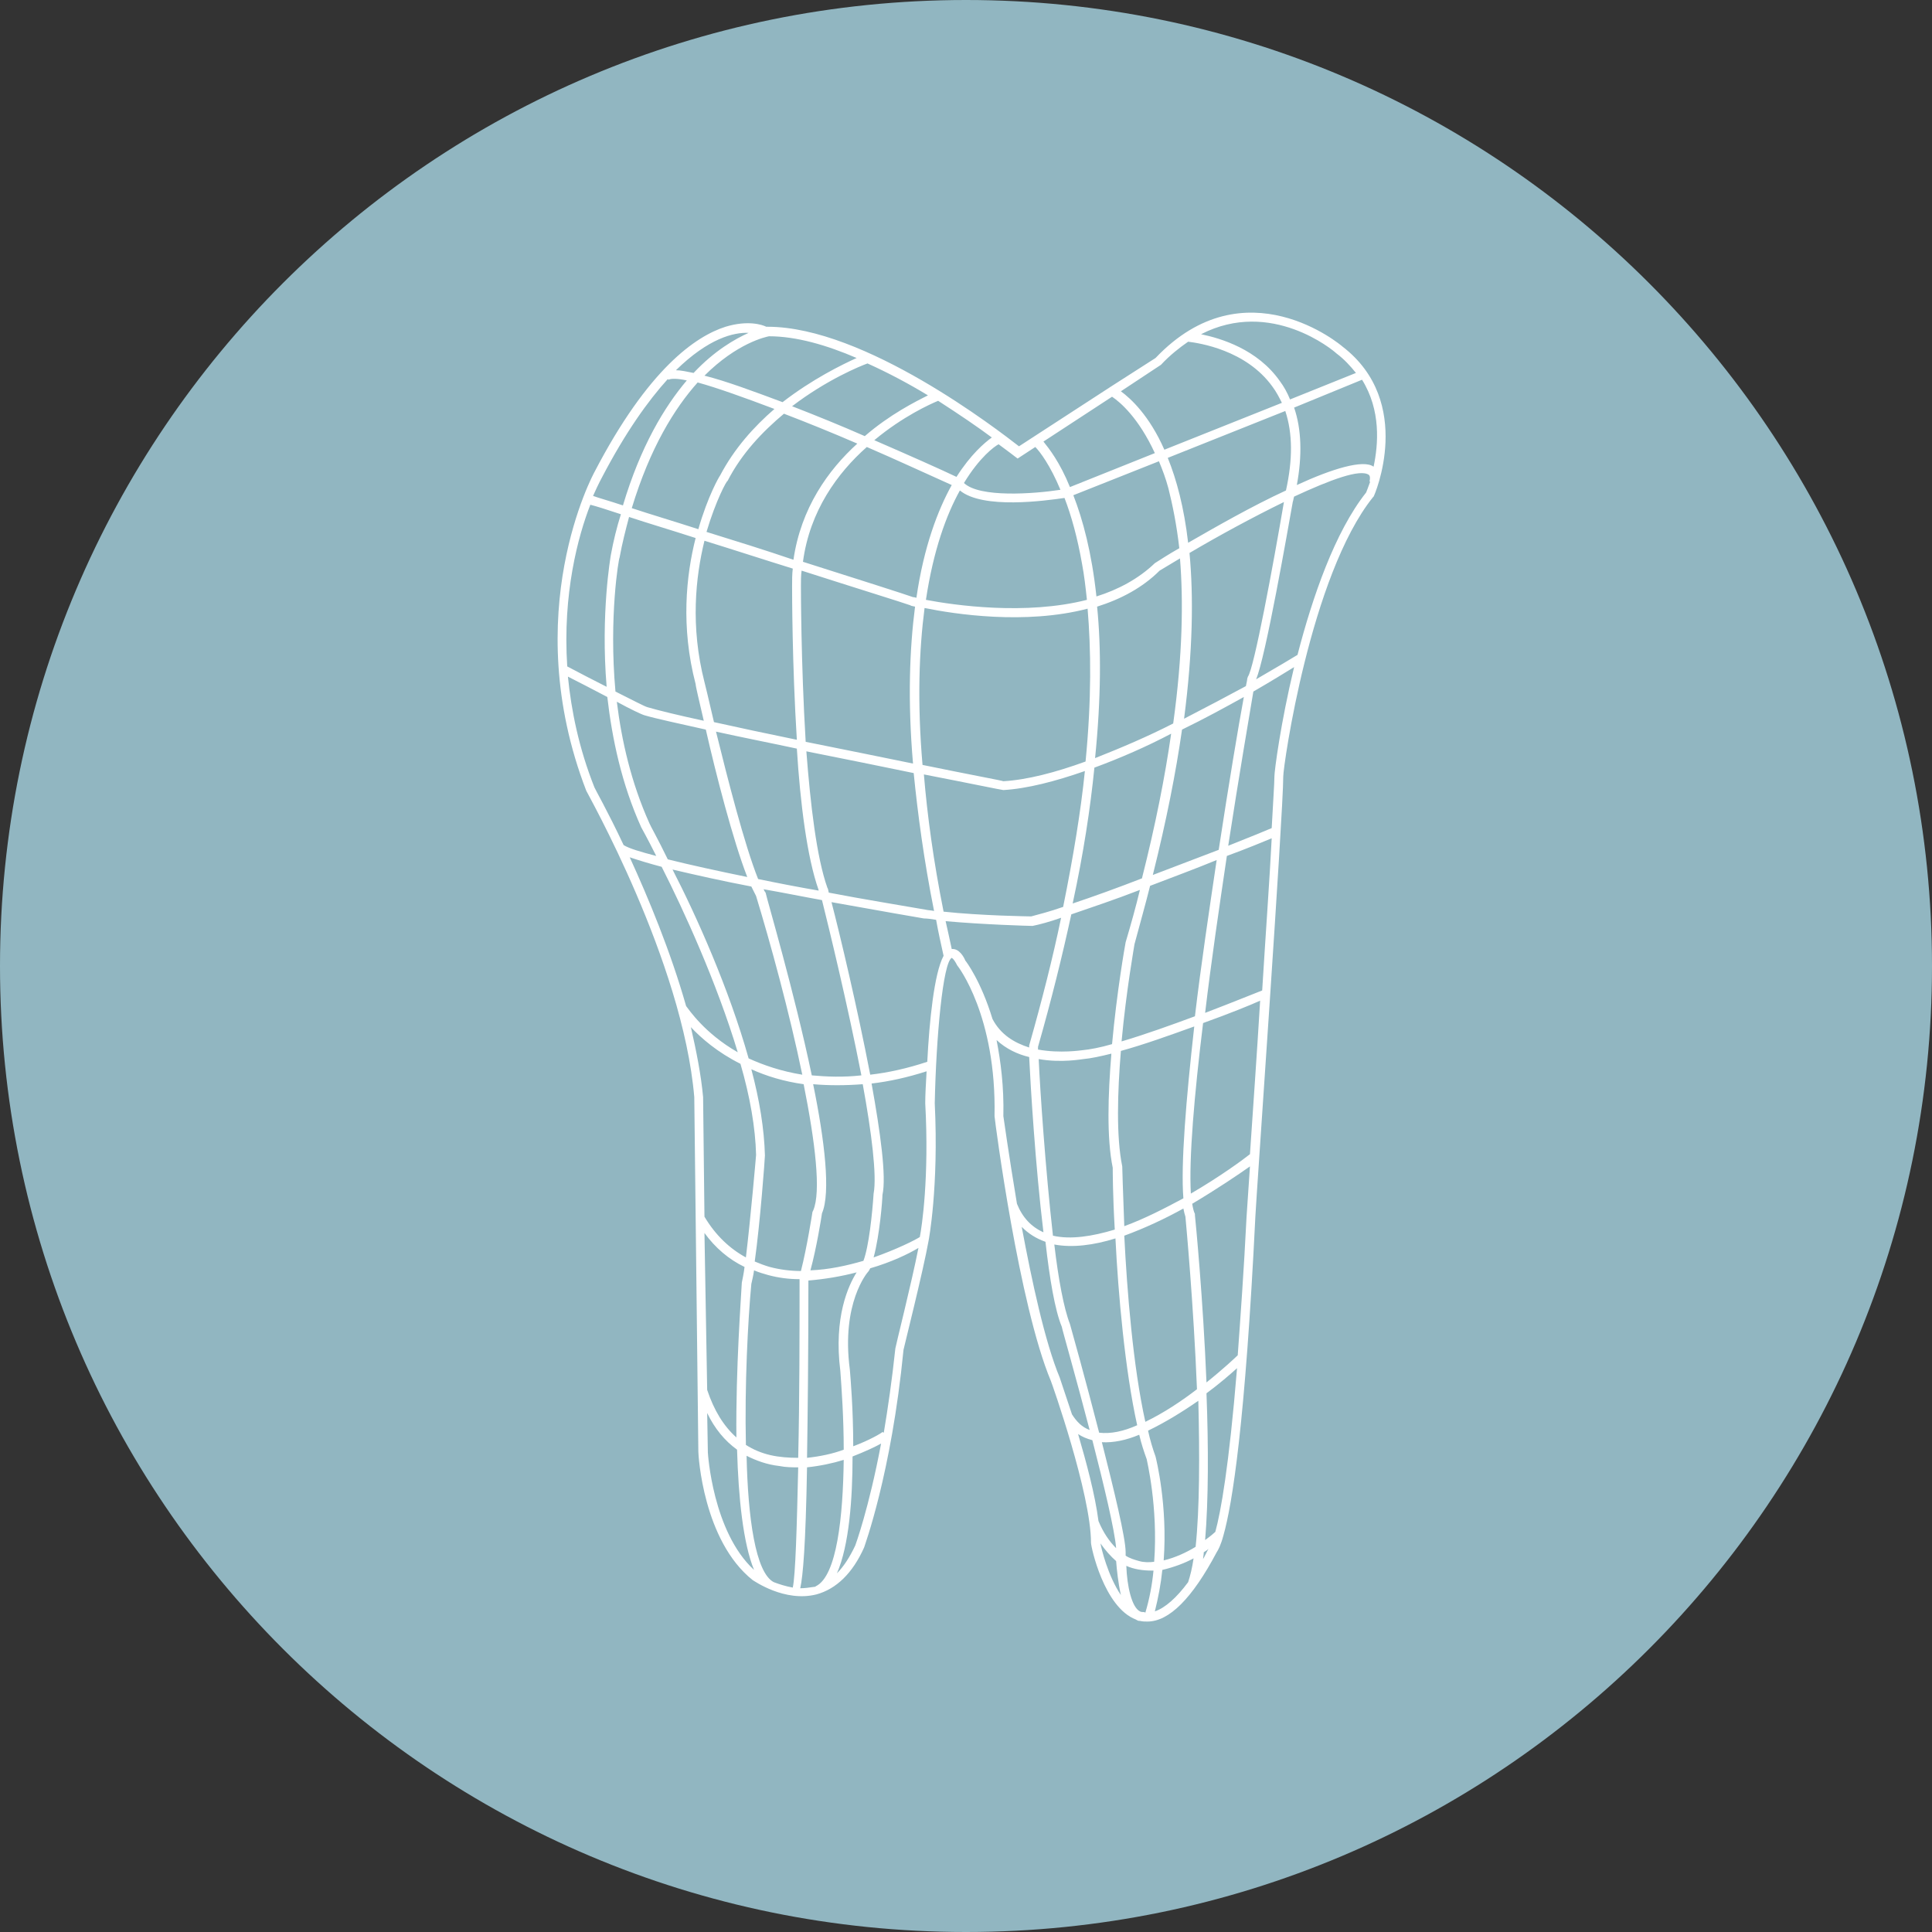
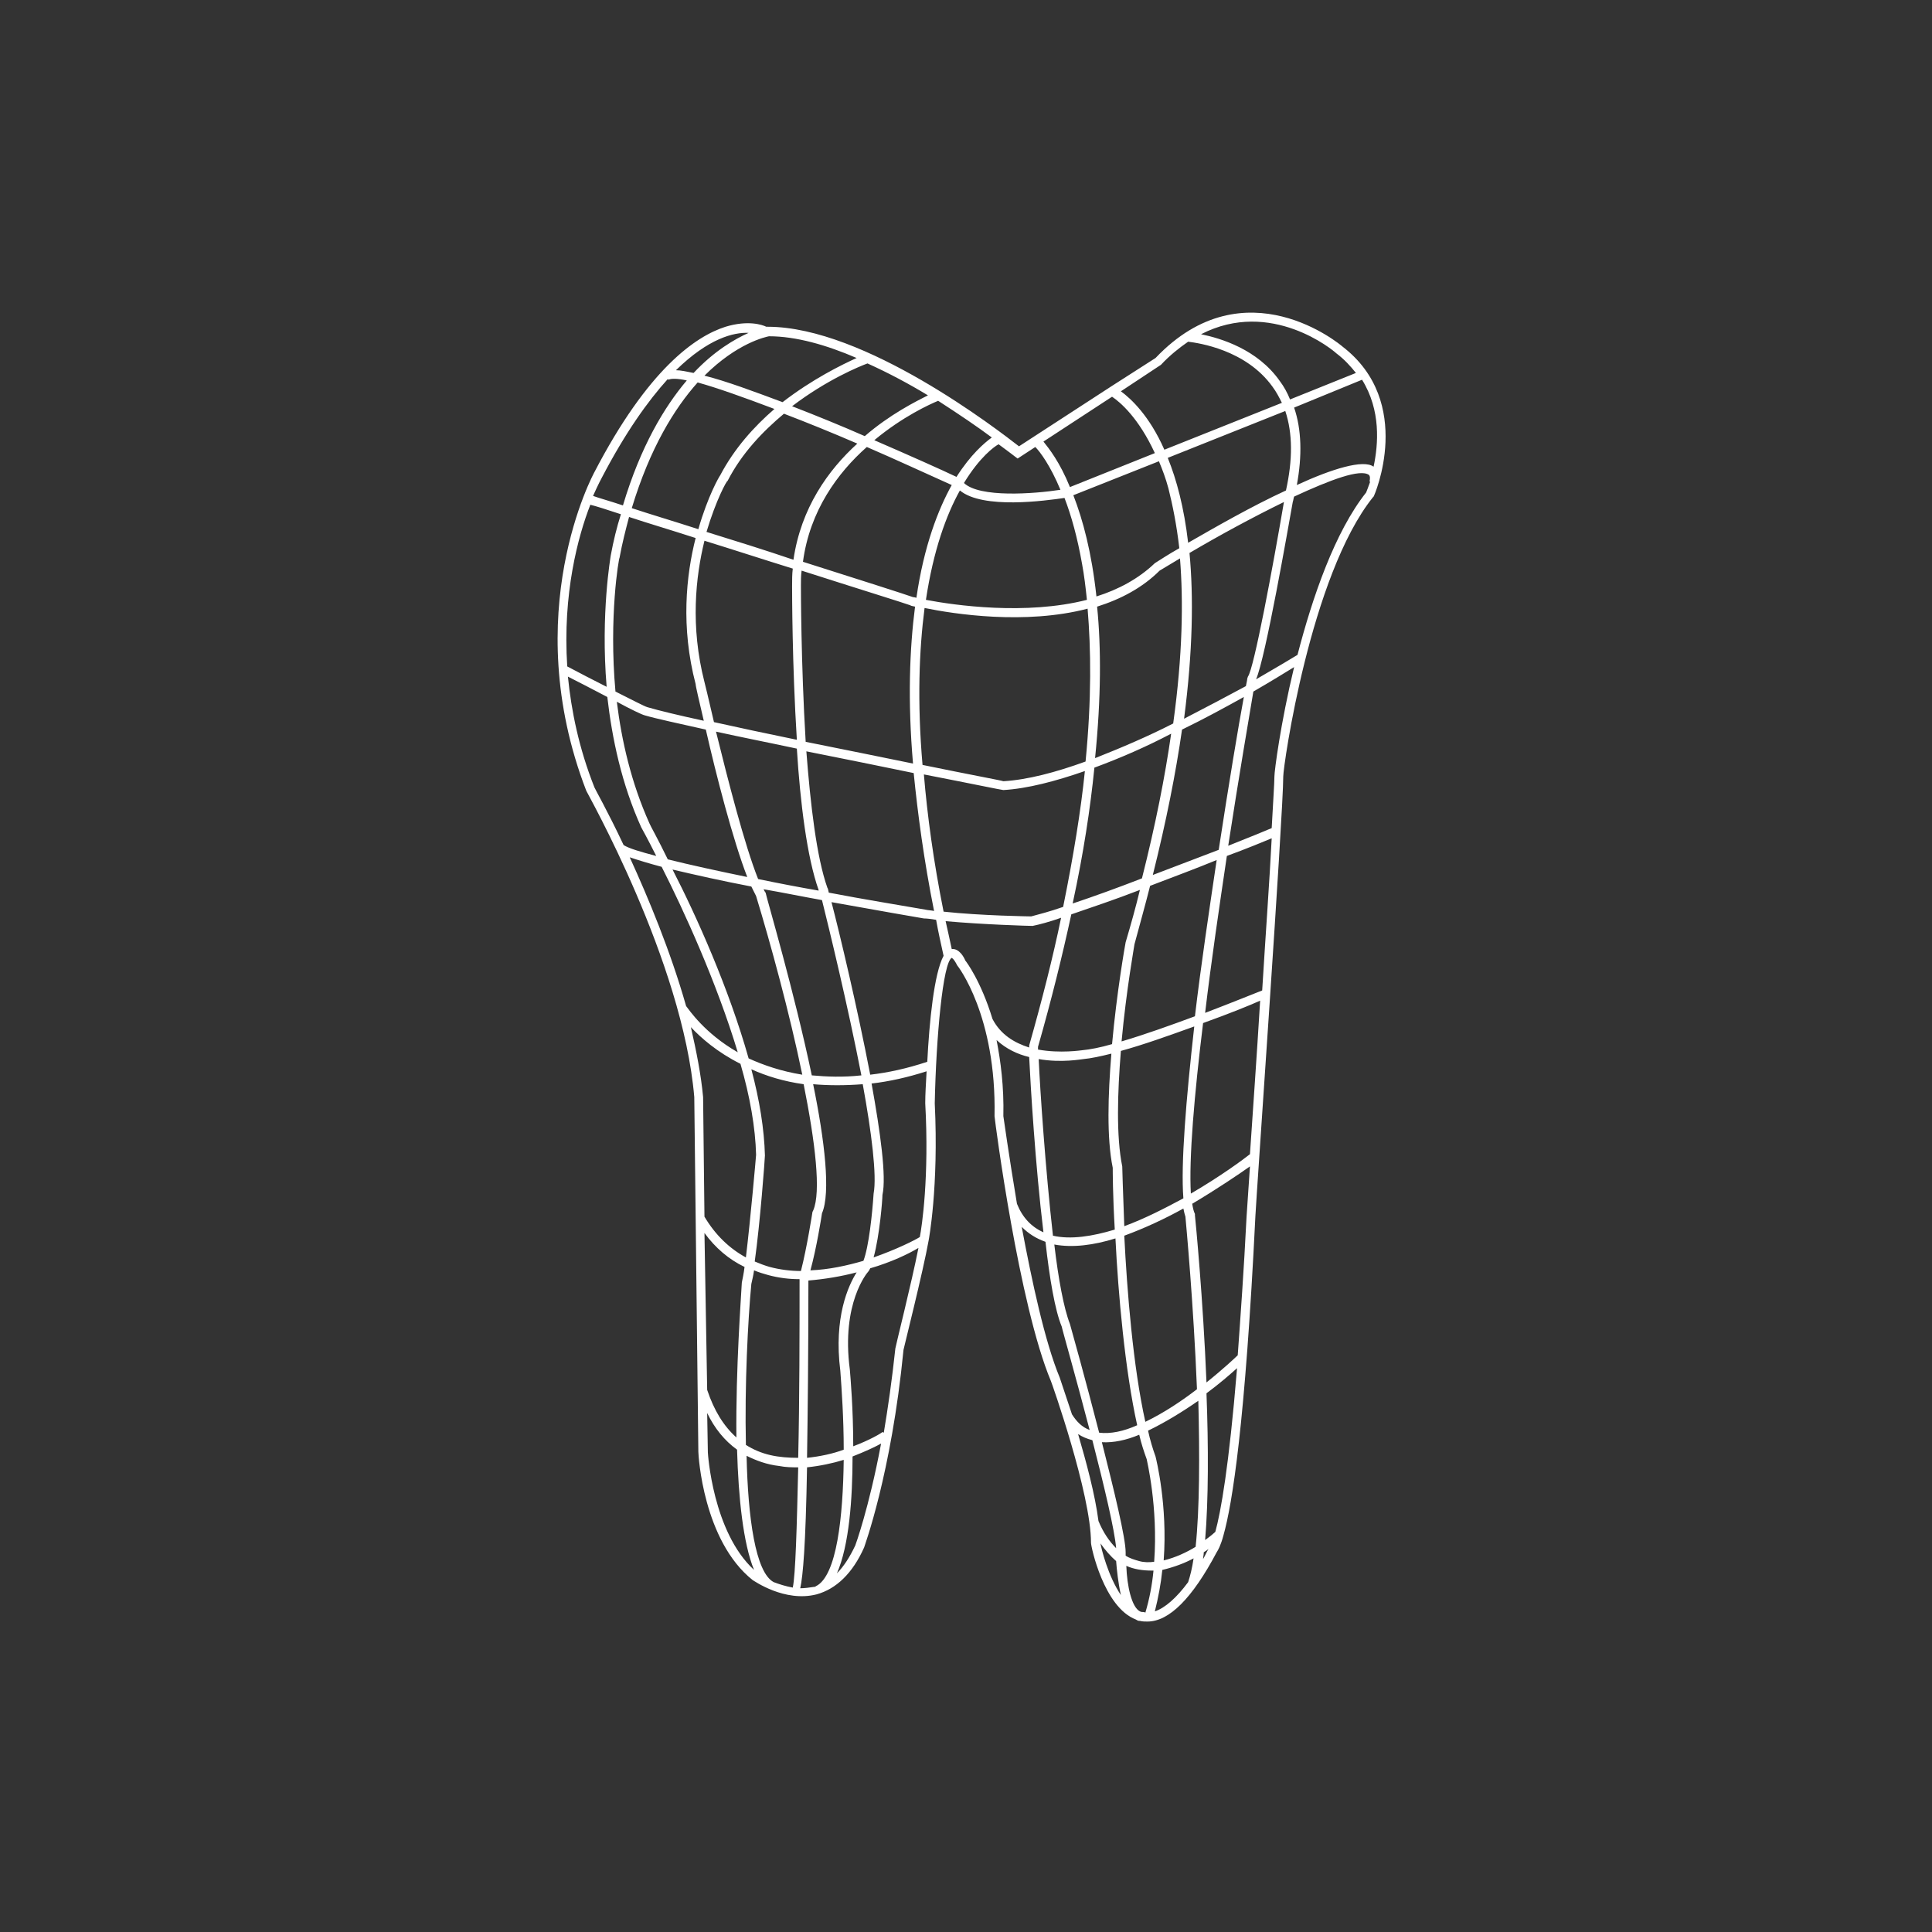
<svg xmlns="http://www.w3.org/2000/svg" version="1.1" id="Ebene_1" x="0px" y="0px" viewBox="0 0 284.4 284.4" style="enable-background:new 0 0 284.4 284.4;" xml:space="preserve">
  <rect x="0" y="0" width="284.4" height="284.4" fill="#333333" stroke="none" />
  <style type="text/css">
	.st0{fill:#91B6C1;}
	.st1{fill:#FFFFFF;}
</style>
  <g>
    <g>
-       <path class="st0" d="M142.2,284.4c78.5,0,142.2-63.7,142.2-142.2S220.7,0,142.2,0S0,63.7,0,142.2S63.7,284.4,142.2,284.4" />
-     </g>
+       </g>
    <g>
      <path class="st1" d="M99.5,54.5c0.7,0,1.6,0.2,2.6,0.4c3.1-3.3,6.1-5,8.1-5.9C108,48.9,104.3,49.8,99.5,54.5 M176.8,49.2    c2.9,0.6,8.3,2.2,11.6,6.9c0.6,0.8,1.1,1.7,1.5,2.7l9.7-3.9c-0.8-1-1.7-2-2.9-2.9C196.3,51.6,187.1,43.9,176.8,49.2 M103.7,55.3    c3.2,0.8,7.2,2.3,11.5,3.9c4.4-3.4,8.7-5.5,10.9-6.5c-4.4-1.9-8.9-3.2-12.9-3.2C112.7,49.6,108.5,50.5,103.7,55.3 M116.6,59.8    c3.6,1.4,7.3,2.9,10.7,4.4c3.7-3.2,7.5-5.1,9.3-6c-2.8-1.7-5.8-3.3-8.9-4.7C126.6,53.9,121.7,55.9,116.6,59.8 M165,57.6    c1.5,1.1,4.2,3.6,6.4,8.6l17.3-6.9c-0.4-0.8-0.8-1.6-1.4-2.4c-3.9-5.4-10.8-6.4-12.4-6.6c-1.3,0.9-2.7,2-4,3.4L165,57.6z     M128.7,64.8c5.3,2.3,9.8,4.3,12.1,5.4c2.1-3.3,4.1-5,5.2-5.8c-2-1.5-4.8-3.4-7.9-5.4C136.9,59.5,132.9,61.3,128.7,64.8 M190.5,60    c1.1,3.2,1.2,7.1,0.4,11.4c5.2-2.4,9.8-3.8,11.3-2.7l0,0c0.7-3.3,1.1-8.3-1.7-12.8L190.5,60z M153.6,65c0.8,1,2.4,3,3.9,6.7    l12.5-5c-2.4-5.2-5.1-7.5-6.3-8.3L153.6,65z M141.9,71.1c2.3,2.2,10.3,1.6,14.2,1c-1.5-3.6-3-5.6-3.7-6.3l-2.6,1.7l-0.4-0.3    c0,0-0.9-0.7-2.4-1.8C146.4,65.7,144.2,67.3,141.9,71.1 M87.3,73c0.8,0.3,2.3,0.7,4.4,1.4c2.6-8.7,6.1-14.5,9.4-18.4    c-1.4-0.3-2.3-0.3-2.7-0.1l-0.1-0.1c-2.9,3.2-6.2,7.8-9.7,14.5C88.6,70.3,88.1,71.2,87.3,73 M93,74.8c2.7,0.9,6.1,1.9,9.8,3.1    c1.4-4.9,3.1-7.8,3.2-7.9c2.1-4,5-7.2,8-9.8c-4.5-1.7-8.4-3.1-11.3-3.9C99.3,60.1,95.7,65.9,93,74.8 M171.9,67.4    c1.3,3.2,2.4,7.3,3,12.5c4-2.3,9.4-5.4,14.4-7.7c1-4.5,1-8.4-0.1-11.7L171.9,67.4z M104,78.3c4.2,1.3,8.7,2.7,12.8,4.1    c1.1-7.6,5.1-13.2,9.4-17.1c-3.7-1.6-7.4-3.1-10.8-4.4c-3.1,2.6-6.2,5.8-8.3,9.9C107,70.7,105.4,73.6,104,78.3 M158,72.9    c1.4,3.6,2.7,8.4,3.4,14.9c3.2-1,6.2-2.6,8.6-4.9c0.8-0.5,2-1.3,3.6-2.2c-0.4-3.5-1-6.4-1.6-8.8c-0.4-1.5-0.9-2.8-1.4-4L158,72.9z     M118.2,82.7c8.2,2.6,15.1,4.8,16.2,5.2c0,0,0.2,0,0.5,0.1c1.1-7.6,3.2-13,5.2-16.6c-3.8-1.7-8.1-3.7-12.5-5.6    C123.3,69.6,119.2,75.2,118.2,82.7 M136.3,88.3c4.2,0.8,14.7,2.3,23.7,0c-0.2-1.9-0.4-3.6-0.7-5.2c-0.7-4-1.6-7.2-2.6-9.8    c-2.8,0.4-12,1.7-15.4-1.1C139.3,75.8,137.4,81,136.3,88.3 M190.5,73.1c-0.1,0.3-0.1,0.5-0.2,0.8c-0.7,3.9-4,22.9-5.4,26.1    c3.1-1.8,5.3-3.1,6.1-3.6c2.2-8.5,5.5-18.1,10.1-23.9c0.1-0.2,0.3-0.8,0.6-1.6h-0.1c0.1-0.5,0.1-0.8-0.1-1    C200.2,69,195.9,70.6,190.5,73.1 M83.5,98.1c1.7,0.9,3.8,2,5.8,3c-0.9-10.8,0.6-19.2,0.6-19.3c0.4-2.2,0.9-4.2,1.5-6.1    c-2.1-0.7-3.7-1.2-4.5-1.4C85.1,78.9,82.8,87.4,83.5,98.1 M175.1,81.4c0.6,6.4,0.5,14.4-0.8,24.4c3.3-1.7,6.5-3.4,9.1-4.8    c0.1-0.5,0.2-0.9,0.2-1.1l0.1-0.3c0.9-1.2,3.7-16.3,5.3-25.7C184.5,76.1,179.5,78.8,175.1,81.4 M90.6,101.8    c2.4,1.2,4.3,2.2,4.7,2.3c1.7,0.5,4.6,1.2,8.3,2c-0.7-3-1.2-5.1-1.2-5.4c-2.2-8.4-1.4-16,0-21.5c-3.7-1.2-7.1-2.2-9.8-3.1    c-0.5,1.9-1,3.8-1.4,6C91.1,82.1,89.6,90.8,90.6,101.8 M105.1,106.3c3.6,0.8,7.8,1.7,12.2,2.6c-0.7-11.2-0.7-21.8-0.7-22.6    c0-0.9,0-1.8,0.1-2.6c-4.2-1.3-8.8-2.8-13-4.1c-1.3,5.3-2.1,12.6,0,20.8C103.7,100.4,104.3,102.8,105.1,106.3 M161.5,89.3    c0.6,6,0.6,13.4-0.3,22.3c3.8-1.5,7.8-3.2,11.5-5.1c1.4-10.1,1.5-18.1,1-24.3c-1,0.6-2,1.2-3,1.8C168.2,86.5,165,88.2,161.5,89.3     M118.6,109.2c5.4,1.1,11,2.2,15.8,3.2c-0.8-9.3-0.5-16.9,0.3-23.1c-0.4-0.1-0.6-0.1-0.7-0.2c-1.1-0.4-7.9-2.5-16-5.1    c-0.1,0.7-0.1,1.5-0.1,2.2C117.9,86.5,117.9,97.6,118.6,109.2 M135.8,112.6c6.8,1.4,11.7,2.3,11.9,2.4c3.5-0.2,7.7-1.3,12.1-2.9    c0.9-9.2,0.8-16.6,0.3-22.5c-9.2,2.4-19.6,0.8-24-0.1C135.3,95.7,135,103.3,135.8,112.6 M184.5,101.8c-0.6,3.6-2.1,12.3-3.7,22.7    c3.3-1.3,5.7-2.3,6.4-2.6c0.2-3.8,0.4-6.6,0.4-7.6c0-0.8,0.9-7.8,2.9-16.1C189.2,99,187.1,100.3,184.5,101.8 M91.8,124.4    c0.8,0.5,2.5,1,4.8,1.6c-1.3-2.6-2.2-4.2-2.2-4.2c-2.9-6.4-4.3-13.1-5-19.2c-2.1-1.1-4.4-2.3-5.8-3c0.5,5,1.6,10.5,3.9,16.3    C87.5,116,89.4,119.3,91.8,124.4 M174,107.4c-0.9,6.3-2.3,13.4-4.3,21.4c3.4-1.3,6.8-2.6,9.7-3.7c1.5-9.8,2.9-18.2,3.7-22.5    C180.4,104.1,177.3,105.8,174,107.4 M98.3,126.5c3.2,0.8,7.3,1.7,11.7,2.6c-2.1-5.4-4.6-15.1-6.1-21.7c-4-0.9-7.3-1.6-9-2.1    c-0.4-0.1-2.1-0.9-4.1-2c0.7,5.7,2.1,11.9,4.8,17.9C95.7,121.5,96.8,123.4,98.3,126.5 M111.6,129.4c2.9,0.6,6,1.2,8.9,1.7V131    c-1.7-4.8-2.7-12.8-3.2-20.8c-4.2-0.9-8.3-1.7-11.9-2.5C107.1,114.6,109.6,124.4,111.6,129.4 M161.1,113c-0.6,6-1.6,12.6-3.2,20    c3-1,6.6-2.3,10.2-3.7c2-7.9,3.4-15,4.3-21.3C168.8,109.9,164.9,111.6,161.1,113 M122,131.4c5.2,1,10.2,1.8,14.2,2.5    c0.4,0.1,0.9,0.1,1.3,0.2c-1.5-7.5-2.4-14.3-3-20.3c-4.8-1-10.3-2.1-15.8-3.2c0.6,7.8,1.5,15.6,3.1,20.1    C121.9,130.8,121.9,131,122,131.4 M138.9,134.2c5.5,0.6,12.8,0.7,12.9,0.7c1.1-0.3,2.7-0.7,4.7-1.4c1.5-7.4,2.6-14.1,3.2-20    c-4.3,1.5-8.5,2.6-12,2.8c-0.2,0-5-1-11.7-2.3C136.5,120,137.4,126.7,138.9,134.2 M180.6,126c-1.1,7.4-2.3,15.5-3.2,23.1    c4.2-1.6,7.6-3,8.4-3.3c0.5-8.2,1.1-16.4,1.4-22.4C186,123.9,183.6,124.9,180.6,126 M169.3,130.4c-0.7,2.8-1.5,5.6-2.3,8.6    c0,0.1-1.2,6.7-1.9,14.3c3.4-1,7.3-2.4,10.8-3.7c0.9-7.6,2.1-15.6,3.2-23C176.2,127.8,172.7,129.1,169.3,130.4 M146.1,150    c1.2,2.3,3.2,3.5,5.4,4.2c0-0.1,0-0.1,0-0.1V154v-0.1c1.9-6.7,3.5-13,4.7-18.8c-1.7,0.6-3.2,1-4.2,1.2c-0.5,0-7.3-0.2-12.8-0.7    c0.3,1.3,0.6,2.7,0.9,4.1c1.1-0.1,1.8,1.2,2,1.7C142.2,141.5,144.4,144.4,146.1,150L146.1,150z M152.8,154.5    c3.3,0.6,6.4,0.1,6.5,0.1c1.1-0.1,2.7-0.4,4.4-0.9c0.7-7.7,1.9-14.5,2-15c0.8-2.7,1.5-5.2,2.1-7.7c-3.6,1.4-7.2,2.6-10.1,3.6    c-1.3,6-2.9,12.5-4.9,19.5C152.8,154.2,152.8,154.3,152.8,154.5 M101,148.1c0.4,0.5,2.7,4,7.6,6.8c-3.1-10.3-8-21-11.2-27.3    c-1.9-0.5-3.5-1-4.7-1.4C95.4,132.1,98.7,140,101,148.1 M110.2,155.8c2.2,1,4.8,1.9,7.9,2.4c-1.9-9.2-4.7-19.4-6.8-26.3    c-0.2-0.4-0.4-0.8-0.7-1.4c-4.2-0.8-8.2-1.7-11.6-2.5C102.5,134.8,107.3,145.5,110.2,155.8 M122.4,132.8    c1.2,4.6,3.8,15.5,5.7,25.4c2.6-0.3,5.4-0.9,8.4-1.9c0.3-5.9,1-13,2.4-15.6c-0.4-1.8-0.8-3.6-1.1-5.3c-0.6-0.1-1.3-0.2-1.8-0.2    C135.4,135.1,129.6,134.1,122.4,132.8 M119.5,158.3c2.2,0.2,4.6,0.3,7.3,0c-2-10.3-4.8-21.8-5.8-25.8c-2.8-0.5-5.7-1.1-8.6-1.6    c0.1,0.2,0.2,0.4,0.3,0.5C112.9,132.4,116.9,145.9,119.5,158.3 M177.1,150.6c-1.3,10.6-2.1,20-1.8,25.1c4.3-2.5,7.7-5,8.7-5.8    c0.4-6,1-14.3,1.5-22.6C184.2,147.9,181,149.2,177.1,150.6 M165,154.7c-0.5,6.1-0.7,12.6,0.2,17c0,0.1,0.1,3.7,0.3,8.8    c3-1.1,5.9-2.6,8.7-4.1c-0.4-5,0.4-14.6,1.6-25.3C172.2,152.4,168.3,153.8,165,154.7 M149.7,177.2c0.8,2,2.1,3.4,3.9,4.2    c-1.2-9.9-1.9-21.6-2.1-25.8c-1.7-0.4-3.4-1.2-4.8-2.5c0.6,3.1,1.1,6.8,1,11.2C147.7,164.3,148.5,170,149.7,177.2 M155,181.9    c2.6,0.6,5.8,0.1,9.1-0.9c-0.3-5.1-0.3-8.7-0.3-9.1c-0.9-4.4-0.7-10.7-0.2-16.8c-1.6,0.4-3,0.7-4.1,0.8c-0.2,0-3.2,0.6-6.6,0    C153.1,160.4,153.9,172.2,155,181.9 M103.7,179.1c1.6,2.7,3.7,4.7,6.1,6c0.7-5.8,1.5-15,1.5-15.1c-0.1-4-0.9-8.6-2.3-13.4    c-3.4-1.7-5.8-3.8-7.3-5.4c0.8,3.5,1.5,7,1.8,10.3L103.7,179.1z M128.3,159.5c1.3,7.2,2.2,13.7,1.6,16.4c0,0.7-0.4,5.9-1.3,9.2    c3.4-1.2,6-2.5,6.8-3c0.3-1.5,1.4-8.8,0.8-19.7c0-1.3,0.1-2.9,0.2-4.7C133.6,158.6,130.9,159.2,128.3,159.5 M121,178.6    c-0.1,0.7-0.8,5.1-1.7,8.4c2.7-0.1,5.4-0.7,7.8-1.4c0.8-2.1,1.3-6.9,1.5-9.9c0.5-2.6-0.3-9-1.6-16.1c-2.6,0.2-5,0.2-7.3,0    C121.4,167.9,122.3,175.6,121,178.6 M111.1,185.7c0.7,0.3,1.5,0.6,2.2,0.8c1.5,0.4,3.1,0.6,4.6,0.6c0.9-3.5,1.7-8.7,1.7-8.7    l0.1-0.2c1.2-2.7,0.3-10.1-1.4-18.6c-2.9-0.4-5.5-1.2-7.7-2.2c1.2,4.5,1.9,8.8,2,12.7C112.6,170.5,111.9,180,111.1,185.7     M175.5,177.2c0.1,0.6,0.2,1.1,0.4,1.5v0.2c0.1,0.9,1.2,12.3,1.7,24.6c2.5-2,4.3-3.7,4.6-4c0.4-5.6,0.9-12.4,1.3-20.4    c0-0.1,0.2-3,0.5-7.4C182.3,172.9,179.2,175,175.5,177.2 M165.5,181.9c0.4,8.1,1.3,19.3,3.1,27.4c2.7-1.3,5.4-3.1,7.6-4.8    c-0.5-12.5-1.6-24.3-1.7-25.4c-0.1-0.3-0.2-0.7-0.3-1.2C171.5,179.4,168.5,180.8,165.5,181.9 M157.8,208.2    c0.7,1.1,1.5,1.9,2.6,2.3c-2-7.7-4.1-15-4.1-15.2c-1-2.4-1.8-7.1-2.4-12.5c-1.4-0.5-2.5-1.2-3.5-2.2c1.5,8,3.4,16.9,5.6,22.2    C156.1,203.1,156.8,205.2,157.8,208.2 M161.8,210.9c1.7,0.2,3.6-0.2,5.6-1.1c-1.8-8.1-2.8-19.4-3.2-27.5c-3.2,1-6.3,1.4-9,0.9    c0.6,5.1,1.4,9.4,2.3,11.7C157.7,195.6,159.8,203.1,161.8,210.9 M104.1,204.6c1,3,2.4,5.3,4.3,7c-0.1-10.3,0.7-20.7,0.8-22.8    c0.1-0.5,0.3-1.4,0.4-2.3c-2.3-1.1-4.3-2.8-5.9-5L104.1,204.6L104.1,204.6z M128.1,186.7c-0.1,0.2-0.2,0.4-0.3,0.5    c-0.1,0.1-4,4.6-2.7,14.4c0.1,1.2,0.5,5.8,0.5,11.3c2.4-0.9,4.1-1.9,4.3-2.1l0.2,0.1c0.6-3.6,1.2-7.7,1.7-12.4    c0-0.2,2.4-9.7,3.4-14.8C133.7,184.6,131.2,185.8,128.1,186.7 M119,188.5c0,11.2-0.1,19.7-0.2,26.1c1.9-0.2,3.8-0.6,5.4-1.2    c0-4.6-0.3-8.9-0.5-11.6c-1-7.9,1.2-12.6,2.4-14.5C123.8,187.9,121.4,188.3,119,188.5C119,188.4,119,188.4,119,188.5 M109.8,212.7    c1.1,0.7,2.3,1.2,3.6,1.5c1.3,0.3,2.7,0.4,4.1,0.4c0.2-8.6,0.2-18.6,0.2-26.3c-1.6,0-3.1-0.2-4.6-0.6c-0.7-0.2-1.4-0.4-2.1-0.7    c-0.1,0.8-0.3,1.5-0.4,2C110.1,194.3,109.6,203.9,109.8,212.7 M177.6,205.1c0.3,7.8,0.3,15.7-0.2,21.6c0.7-0.5,1.3-1,1.5-1.2    c0.8-2.9,2-9.5,3.2-24.1C181.1,202.3,179.5,203.7,177.6,205.1 M161.7,223.9c0.7,1.7,1.6,3,2.6,4c-0.2-2.6-1.8-9.3-3.5-15.9    c-0.8-0.2-1.5-0.5-2.1-0.9C159.9,215.2,161.2,220,161.7,223.9 M177.2,228.5c0,0.4-0.1,0.7-0.1,1c0.3-0.5,0.5-1,0.8-1.5    C177.7,228.2,177.5,228.3,177.2,228.5 M169,210.6c0.3,1.4,0.7,2.7,1.1,3.8c0.1,0.4,1.8,7.2,1.2,15.3c1.7-0.4,3.4-1.2,4.7-2    c0.6-5.6,0.6-13.6,0.4-21.5C174.1,207.8,171.5,209.4,169,210.6 M165.7,229c0.6,0.4,1.3,0.6,2,0.8s1.5,0.2,2.2,0.1    c0.6-8.1-1.1-15-1.1-15.1c-0.4-1.1-0.8-2.3-1.1-3.6c-1.9,0.8-3.8,1.2-5.5,1.1c1.8,7.1,3.5,14.1,3.5,16.2    C165.7,228.6,165.7,228.8,165.7,229 M104.1,208l0.1,5.8c0,0.1,0.7,11.7,6.8,17.3c-1.6-3.9-2.3-10.6-2.5-17.7    C106.7,212.1,105.2,210.3,104.1,208 M125.5,214.4c0,6.2-0.5,13.1-2.3,17.2c1-1,1.9-2.4,2.7-4.1c0,0,2-5.4,3.8-15    C128.8,213,127.3,213.7,125.5,214.4 M113.9,232.9c0.8,0.3,1.7,0.6,2.8,0.8c0.4-1.8,0.6-8.9,0.8-17.7c-0.9,0-1.8,0-2.8-0.2    c-1.8-0.2-3.4-0.8-4.8-1.5C110.1,223.4,111.2,231.5,113.9,232.9 M117.8,233.8c0.6,0,1.4-0.1,2-0.2c0.1,0,0.2,0,0.3-0.1    c3.1-1.5,4-10.3,4.1-18.6c-1.6,0.5-3.5,0.9-5.4,1.1C118.6,227.5,118.2,232,117.8,233.8 M162,227.2c0.1,0.7,1.1,4.8,3,7.6    c-0.4-1.8-0.6-3.7-0.7-5C163.5,229.1,162.7,228.2,162,227.2 M171.1,231.1c-0.2,2-0.6,4.1-1.1,6.1c1.5-0.5,3.2-2,4.9-4.3    c0.3-0.9,0.6-2.1,0.8-3.5C174.4,230.1,172.8,230.7,171.1,231.1 M167.8,237.2c0.2,0.1,0.3,0.1,0.5,0.1c0.1,0,0.2,0,0.3,0.1    c0.6-2,1-4.1,1.2-6.2c-0.1,0-0.1,0-0.2,0c-1.4,0-2.7-0.2-3.8-0.7C165.9,233.5,166.6,236.6,167.8,237.2 M168.9,238.7    c-0.4,0-0.7,0-1.1-0.1c0,0,0,0-0.1,0c-0.2,0-0.3-0.1-0.5-0.2c-4.7-1.8-6.6-10.7-6.6-11.3c0-7.2-5.8-23.6-5.9-23.8    c-4.7-11.2-8.2-37.9-8.3-39c0.3-14.8-5.4-22.1-5.5-22.2c-0.5-1-0.8-1.1-0.8-1.1c-1.3,0.7-2.3,11.7-2.5,21.4    c0.6,12.4-0.9,20.2-0.9,20.2c-0.8,4.5-3.7,16-3.7,16.1c-1.8,18.4-5.8,29-5.8,29.1c-1.7,3.8-4.1,6.1-7,6.9c-4.7,1.2-9.2-2-9.4-2.1    c-7.3-5.8-8-18.4-8-18.9l-0.6-52.2c-1.7-20-15.8-44.8-15.9-45.1c-10.1-26.2,1.1-46.7,1.2-46.9c7.9-15.2,14.9-20,19.3-21.4    c3.3-1,5.4-0.3,6,0c0.1,0,0.2,0,0.2,0c14.3,0,33.9,15.2,37,17.6l13.7-8.9l0,0l6.4-4.1c13.2-13.9,27.4-1.8,27.5-1.7    c10.7,8.2,4.7,22,4.6,22.1l-0.1,0.1c-9.2,11.5-13.2,39.5-13.2,41.1c0,5.5-4,62.3-4.1,64.7c-1.5,30.6-3.4,42.4-4.7,47l0,0l0,0    c-0.4,1.5-0.8,2.2-1,2.5C175.5,235.3,172.1,238.7,168.9,238.7" />
    </g>
  </g>
</svg>